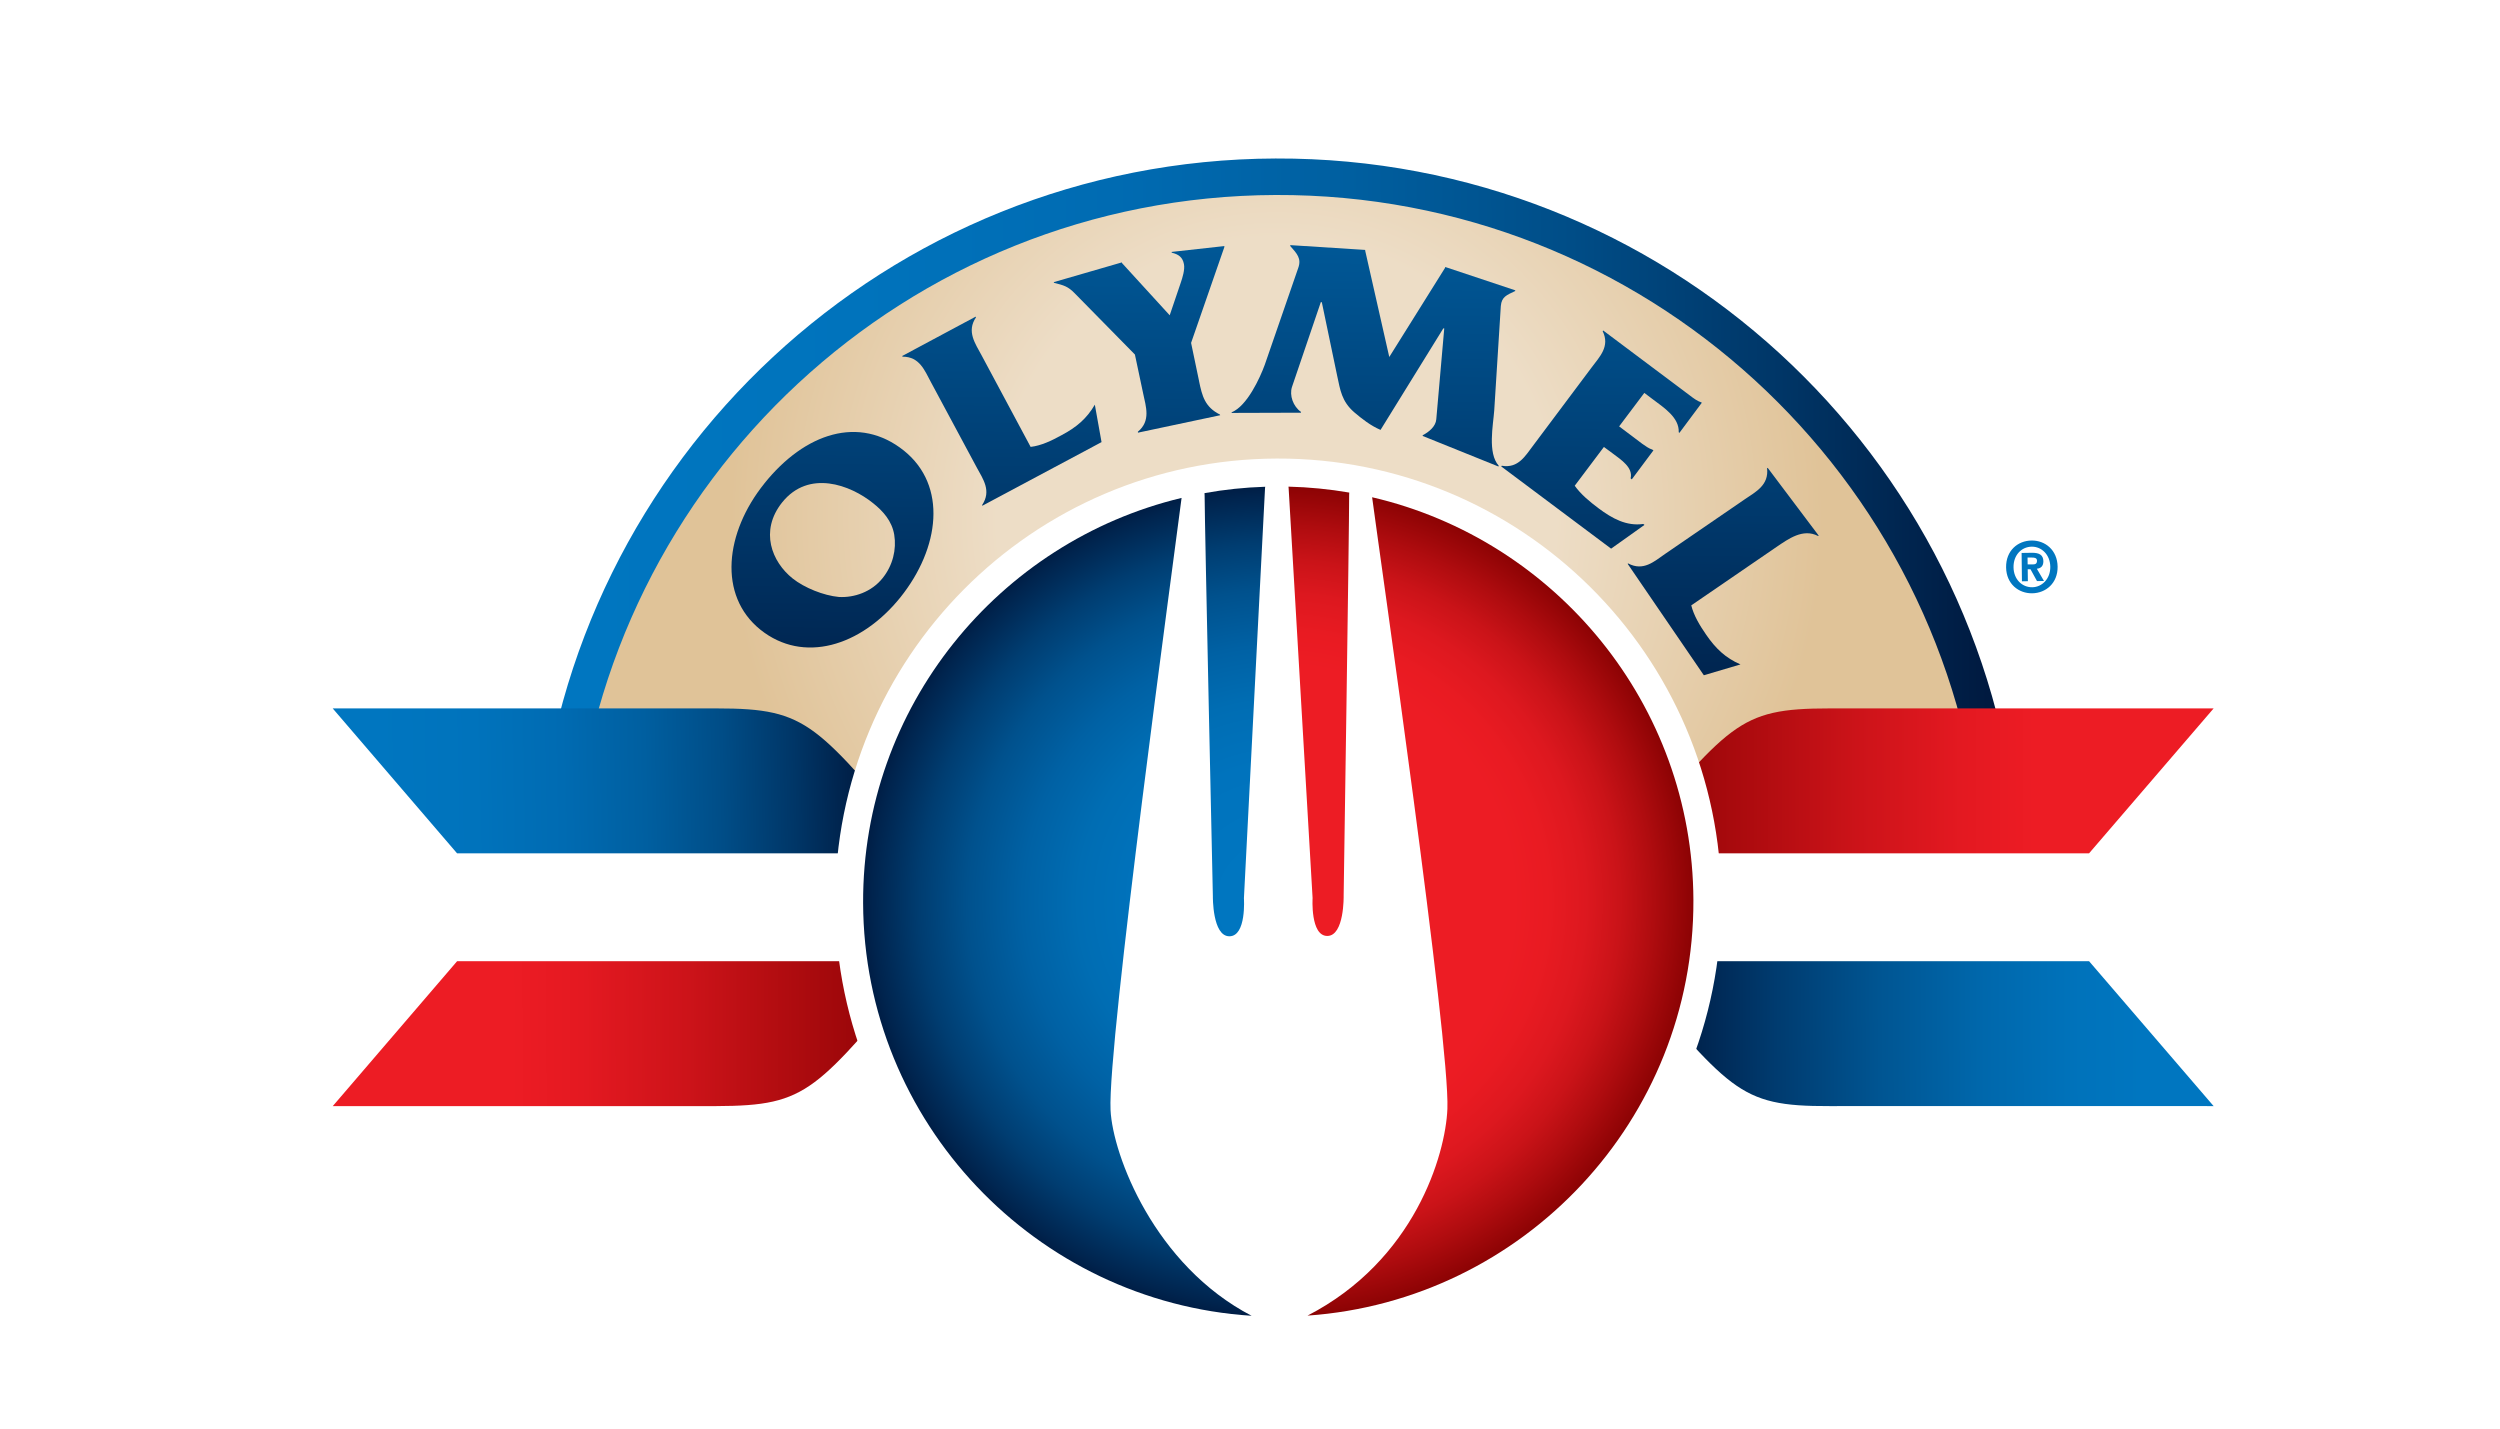
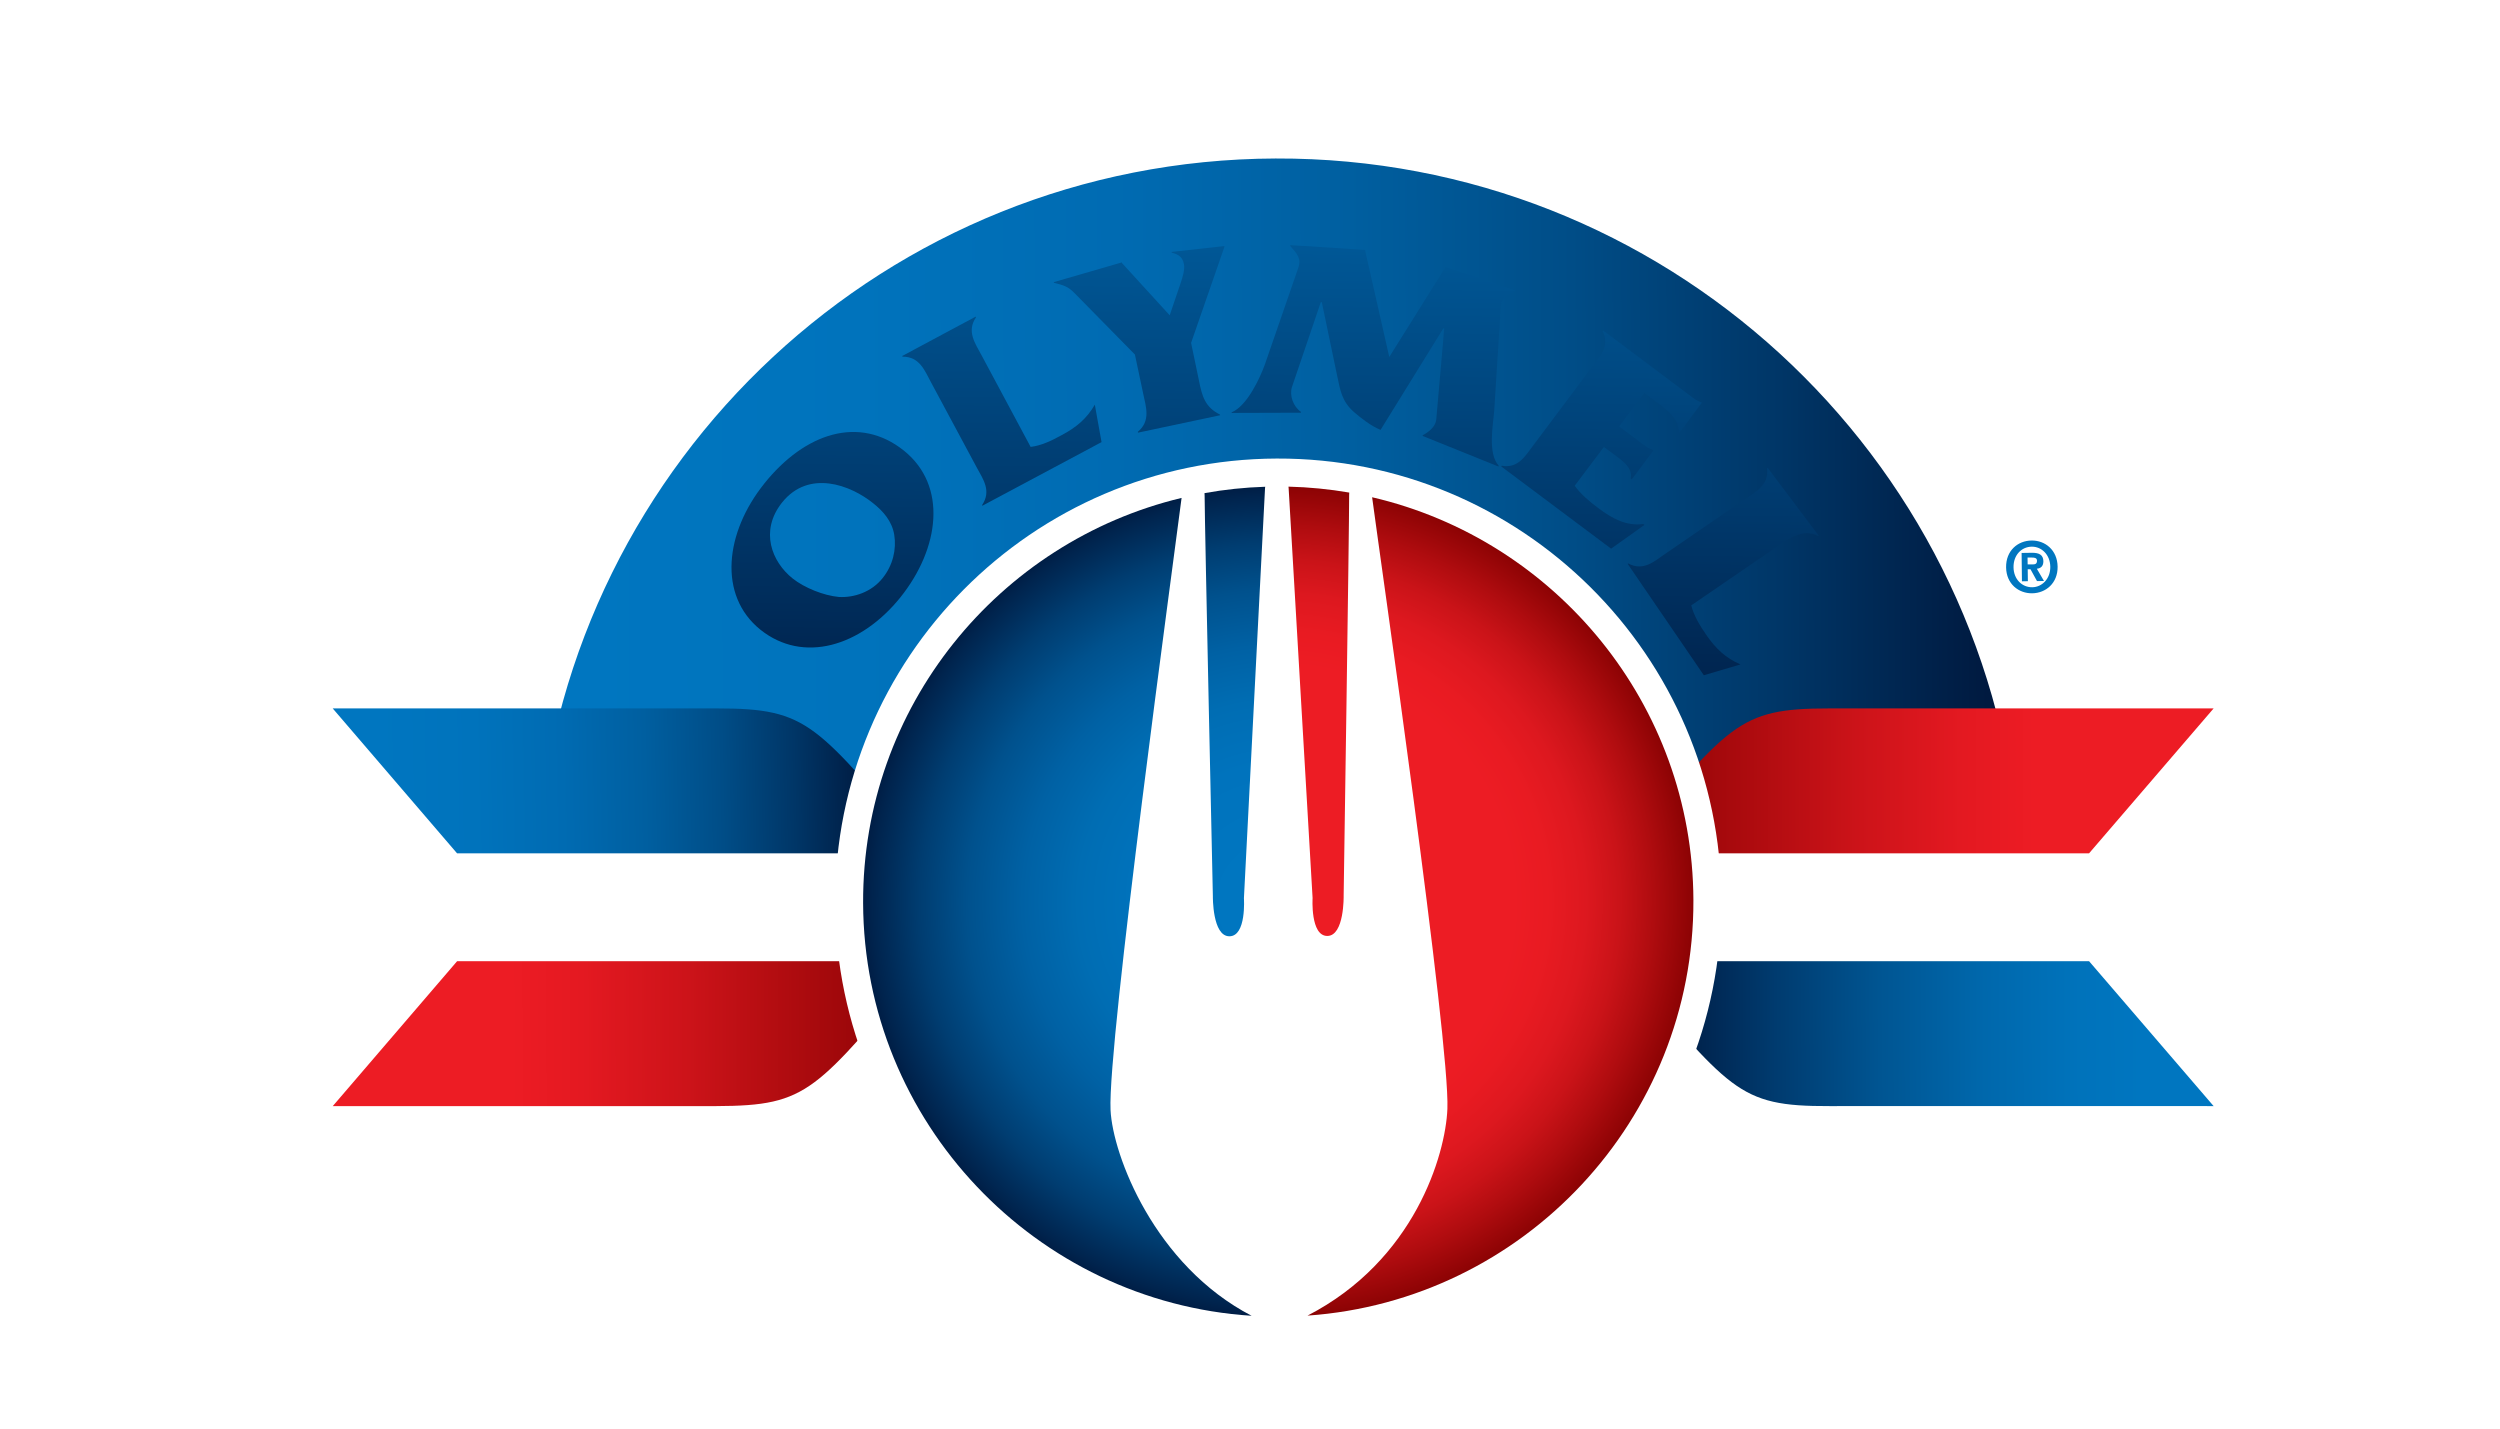
<svg xmlns="http://www.w3.org/2000/svg" xmlns:xlink="http://www.w3.org/1999/xlink" id="logo" version="1.1" viewBox="0 25 454.75 260.00">
  <defs>
    <style>
      .st0 {
        fill: none;
      }

      .st1 {
        filter: url(#drop-shadow-1);
      }

      .st2 {
        fill: url(#linear-gradient2);
      }

      .st3 {
        fill: url(#linear-gradient1);
      }

      .st4 {
        fill: url(#linear-gradient9);
      }

      .st5 {
        fill: url(#linear-gradient3);
      }

      .st6 {
        fill: url(#linear-gradient6);
      }

      .st7 {
        fill: url(#linear-gradient8);
      }

      .st8 {
        fill: url(#linear-gradient7);
      }

      .st9 {
        fill: url(#linear-gradient5);
      }

      .st10 {
        fill: url(#linear-gradient4);
      }

      .st11 {
        fill: url(#linear-gradient10);
      }

      .st12 {
        fill: #0076c0;
      }

      .st13 {
        fill: url(#radial-gradient);
      }

      .st14 {
        fill: url(#linear-gradient);
      }

      .st15 {
        fill: #fff;
      }

      .st16 {
        fill: url(#radial-gradient1);
      }

      .st17 {
        fill: url(#radial-gradient2);
      }

      .st18 {
        clip-path: url(#clippath);
      }
    </style>
    <filter id="drop-shadow-1" x="25.6" y="29.13" width="411.84" height="258.48" filterUnits="userSpaceOnUse">
      <feOffset dx="7.2" dy="7.2" />
      <feGaussianBlur result="blur" stdDeviation="5.04" />
      <feFlood flood-color="#231f20" flood-opacity=".6" />
      <feComposite in2="blur" operator="in" />
      <feComposite in="SourceGraphic" />
    </filter>
    <linearGradient id="linear-gradient" x1="6.31" y1="365.36" x2="275.42" y2="365.36" gradientTransform="translate(82.9 -256.53) rotate(-.2)" gradientUnits="userSpaceOnUse">
      <stop offset=".03" stop-color="#0076c0" />
      <stop offset=".22" stop-color="#0073bc" />
      <stop offset=".39" stop-color="#006bb2" />
      <stop offset=".55" stop-color="#005fa0" />
      <stop offset=".7" stop-color="#004d87" />
      <stop offset=".84" stop-color="#003667" />
      <stop offset=".98" stop-color="#001a40" />
      <stop offset="1" stop-color="#00163b" />
    </linearGradient>
    <radialGradient id="radial-gradient" cx="140.86" cy="368.88" fx="140.86" fy="368.88" r="99.5" gradientTransform="translate(82.9 -256.53) rotate(-.2)" gradientUnits="userSpaceOnUse">
      <stop offset=".51" stop-color="#edddc6" />
      <stop offset="1" stop-color="#e0c398" />
    </radialGradient>
    <linearGradient id="linear-gradient1" x1="-26.18" y1="417.84" x2="67.57" y2="417.84" gradientTransform="translate(76.86 -257.49) rotate(-1.08)" gradientUnits="userSpaceOnUse">
      <stop offset=".03" stop-color="#0076c0" />
      <stop offset=".22" stop-color="#0073bc" />
      <stop offset=".39" stop-color="#006bb2" />
      <stop offset=".55" stop-color="#005fa0" />
      <stop offset=".7" stop-color="#004d87" />
      <stop offset=".84" stop-color="#003667" />
      <stop offset=".98" stop-color="#001a40" />
      <stop offset="1" stop-color="#00163b" />
    </linearGradient>
    <linearGradient id="linear-gradient2" x1="-31.24" y1="462.4" x2="76.83" y2="462.4" gradientTransform="translate(82.9 -256.53) rotate(-.2)" gradientUnits="userSpaceOnUse">
      <stop offset=".3" stop-color="#ed1c24" />
      <stop offset=".42" stop-color="#e41921" />
      <stop offset=".6" stop-color="#cc1319" />
      <stop offset=".83" stop-color="#a5090c" />
      <stop offset=".97" stop-color="#8b0304" />
    </linearGradient>
    <linearGradient id="linear-gradient3" x1="297.98" y1="463.25" x2="207.78" y2="463.25" gradientTransform="translate(82.9 -256.53) rotate(-.2)" gradientUnits="userSpaceOnUse">
      <stop offset="0" stop-color="#0076c0" />
      <stop offset=".15" stop-color="#0072ba" />
      <stop offset=".33" stop-color="#0067ab" />
      <stop offset=".53" stop-color="#005592" />
      <stop offset=".74" stop-color="#003b6f" />
      <stop offset=".96" stop-color="#001b42" />
      <stop offset="1" stop-color="#00163b" />
    </linearGradient>
    <linearGradient id="linear-gradient4" x1="310.89" y1="417.82" x2="202.77" y2="417.82" gradientTransform="translate(84.57 -257.97)" gradientUnits="userSpaceOnUse">
      <stop offset=".3" stop-color="#ed1c24" />
      <stop offset=".42" stop-color="#e41921" />
      <stop offset=".6" stop-color="#cc1319" />
      <stop offset=".83" stop-color="#a5090c" />
      <stop offset=".97" stop-color="#8b0304" />
    </linearGradient>
    <linearGradient id="linear-gradient5" x1="62" y1="235.22" x2="59.37" y2="417.57" gradientTransform="translate(82.9 -256.53) rotate(-.2)" gradientUnits="userSpaceOnUse">
      <stop offset=".17" stop-color="#0076c0" />
      <stop offset=".34" stop-color="#0065a9" />
      <stop offset=".7" stop-color="#003b6f" />
      <stop offset="1" stop-color="#00163b" />
    </linearGradient>
    <linearGradient id="linear-gradient6" x1="92.53" y1="235.67" x2="89.9" y2="418.02" xlink:href="#linear-gradient5" />
    <linearGradient id="linear-gradient7" x1="117.22" y1="236.03" x2="114.59" y2="418.37" xlink:href="#linear-gradient5" />
    <linearGradient id="linear-gradient8" x1="160.02" y1="236.64" x2="157.39" y2="418.99" xlink:href="#linear-gradient5" />
    <linearGradient id="linear-gradient9" x1="201.66" y1="237.23" x2="199.03" y2="419.6" xlink:href="#linear-gradient5" />
    <linearGradient id="linear-gradient10" x1="224" y1="237.57" x2="221.37" y2="419.91" xlink:href="#linear-gradient5" />
    <clipPath id="clippath">
      <path class="st0" d="M222.91,106.58c-.15,3.01-3.84,74.61-3.84,74.61,0,0,.48,6.91-2.64,6.92-3.12.01-3.01-7.29-3.01-7.29,0,0-1.48-67.26-1.5-72.86,0-.16-.01-.3-.02-.46,3.6-.65,7.28-1.04,11.04-1.16,0,.08-.02.15-.03.23ZM227.17,106.33c0,.08.02.15.03.23.21,3.56,4.36,74.59,4.36,74.59,0,0-.43,6.91,2.68,6.9,3.12-.02,2.97-7.32,2.97-7.32,0,0,1.02-67.27,1-72.87,0-.17.01-.31.02-.46-3.6-.62-7.29-.99-11.05-1.08ZM194.81,219.73c-.59-12.03,11.6-100.88,12.92-111.36-33.29,7.98-58.06,38.02-57.93,73.69.14,39.87,31.42,72.57,70.67,75.08-17.64-9.16-25.26-29.19-25.66-37.41ZM242.39,108.26c1.38,10.46,14.2,99.23,13.69,111.26-.34,8.31-5.95,27.54-25.44,37.59,39.28-2.75,70.33-35.64,70.19-75.58-.13-35.63-25.12-65.53-58.44-73.28Z" />
    </clipPath>
    <radialGradient id="radial-gradient1" cx="140.88" cy="438.82" fx="140.88" fy="438.82" r="77.66" gradientTransform="translate(84.47 -256.89)" gradientUnits="userSpaceOnUse">
      <stop offset=".11" stop-color="#0076c0" />
      <stop offset=".32" stop-color="#0073bd" />
      <stop offset=".47" stop-color="#006db3" />
      <stop offset=".6" stop-color="#0061a4" />
      <stop offset=".73" stop-color="#00518d" />
      <stop offset=".84" stop-color="#003d71" />
      <stop offset=".95" stop-color="#00244e" />
      <stop offset="1" stop-color="#00163b" />
    </radialGradient>
    <radialGradient id="radial-gradient2" cx="140.88" cy="438.82" fx="140.88" fy="438.82" r="77.65" gradientTransform="translate(84.45 -257.16)" gradientUnits="userSpaceOnUse">
      <stop offset=".55" stop-color="#ed1c24" />
      <stop offset=".63" stop-color="#e91b22" />
      <stop offset=".72" stop-color="#dd181f" />
      <stop offset=".8" stop-color="#ca1318" />
      <stop offset=".88" stop-color="#af0c0f" />
      <stop offset=".97" stop-color="#8d0304" />
      <stop offset=".97" stop-color="#8b0304" />
    </radialGradient>
  </defs>
  <g>
    <path class="st0" d="M33.71,94.92v85.5s-26.36,22.62-26.36,22.62v-69.87c0-16.99,2.85-17.85,26.36-38.25Z" />
    <path class="st0" d="M415.07,270.75v-85.5s26.36-22.62,26.36-22.62v69.87c0,16.99-2.85,17.85-26.36,38.25Z" />
    <path class="st0" d="M182.96,265.15h85.5s22.62,26.36,22.62,26.36h-69.87c-16.99,0-17.85-2.85-38.25-26.36Z" />
    <path class="st0" d="M267.54,37.28h-85.5s-22.62-26.36-22.62-26.36h69.87c16.99,0,17.85,2.85,38.25,26.36Z" />
    <rect class="st0" x="7.36" y="10.92" width="434.07" height="280.58" />
  </g>
  <g>
    <g class="st1">
      <path class="st15" d="M309.45,180.81c.17,46.41-37.33,84.17-83.74,84.33-46.42.16-84.18-37.33-84.34-83.74-.16-46.42,37.33-84.18,83.75-84.34,46.41-.16,84.18,37.33,84.34,83.75Z" />
      <path class="st15" d="M80.87,182.23c-.28-79.77,64.15-144.67,143.93-144.94,79.77-.28,144.66,64.16,144.95,143.92l-288.87,1.03Z" />
      <polygon class="st15" points="415.07 137.66 33.72 137.67 72.55 182.83 33.72 228 415.07 228 376.24 182.83 415.07 137.66" />
      <path class="st14" d="M359.82,169.57c-6.17-69.12-64.32-123.19-134.99-122.94-70.67.25-128.43,54.73-134.12,123.89l269.11-.95Z" />
-       <path class="st13" d="M353.2,170c-5.95-65.64-61.2-116.97-128.35-116.73-67.14.24-122.03,51.96-127.52,117.63l255.87-.9Z" />
      <path class="st3" d="M161.44,173.02h-85.5s-22.62-26.36-22.62-26.36h69.87c16.99,0,17.85,2.85,38.25,26.36Z" />
      <path class="st2" d="M161.31,192.64h-85.36s-22.62,26.36-22.62,26.36c0,0,63.59.01,69.79,0,17-.06,17.88-2.78,38.19-26.36Z" />
      <path class="st5" d="M287.34,192.64h85.46s22.66,26.36,22.66,26.36c0,0-63.66-.02-69.87,0-17,.06-17.77-2.92-38.25-26.35Z" />
      <path class="st10" d="M287.34,173.02h85.46s22.66-26.36,22.66-26.36c0,0-63.67,0-69.87,0-16.99,0-17.85,2.84-38.25,26.35Z" />
      <g>
        <path class="st9" d="M131.83,105.75c7.41-9.25,17.31-12.44,25.38-5.99,7.97,6.4,6.53,17.75-.62,26.69-7.25,9.01-17.73,12.08-25.46,5.9-7.78-6.25-6.44-17.71.7-26.59M145.42,126.39c2.75.15,5.9-.9,7.92-3.42,1.87-2.32,2.56-5.24,2.12-7.91-.42-2.49-2.02-4.28-3.83-5.72-4.16-3.36-11.73-6.17-16.56-.15-4.14,5.2-1.87,10.82,1.92,13.84,2.13,1.69,5.62,3.1,8.42,3.36Z" />
        <path class="st6" d="M180.27,99.09c1.92-.22,3.83-1.14,5.61-2.12,2.73-1.44,4.61-3.04,6.07-5.56l1.22,6.81-21.67,11.57-.06-.11c1.75-2.6.18-4.72-.99-6.88l-8.29-15.44c-1.16-2.14-2.07-4.69-5.18-4.68l-.08-.12,13.37-7.16.06.13c-1.75,2.58-.12,4.76,1.05,6.96l8.89,16.6Z" />
        <path class="st8" d="M210.91,87.15c.56,2.67,1.04,4.68,3.8,6.06l.04.12-14.95,3.17-.03-.16c2.41-1.99,1.46-4.59.97-6.97l-1.5-7.08-10.94-11.13c-1.24-1.27-1.95-1.45-3.78-1.92l-.04-.12,12.38-3.59.04.13,8.67,9.49,1.99-5.87c.33-.94.8-2.47.6-3.44-.24-1.24-.95-1.78-2.23-2.08v-.14s9.57-1.06,9.57-1.06l.02.15-6.06,17.46,1.46,6.99Z" />
        <path class="st7" d="M255.67,66.51v-.15s12.76,4.25,12.76,4.25l-.02.13c-1.55.74-2.46,1.04-2.61,2.72l-1.2,19.02c-.19,2.64-1.24,7.74.82,10.04l-.05.14-13.79-5.56.02-.14c1.12-.57,2.37-1.6,2.46-2.89l1.45-16.54h-.17s-11.42,18.47-11.42,18.47c-1.8-.77-3.37-2-4.79-3.21-2.29-1.99-2.54-4.06-3.1-6.64l-2.79-13.37-.18-.03-5.25,15.44c-.49,1.53.2,3.53,1.65,4.55l-.04.13-12.6.04.03-.12c2.79-1.13,5.15-6.26,6.02-8.66l6.08-17.59c.62-1.71-.21-2.59-1.47-4.01l.04-.14,13.61.87v.14s4.38,19.34,4.38,19.34l10.16-16.24Z" />
        <path class="st4" d="M279.23,106.14c1.13,1.59,2.75,2.92,4.32,4.1,2.53,1.9,5.13,3.3,8.16,2.87l.22.17-6.07,4.32-19.99-14.96.1-.12c3.05.52,4.3-1.84,5.81-3.81l10.53-14.06c1.45-1.95,3.39-3.83,2.01-6.62l.1-.11,15.77,11.82c.68.53,1.41,1.05,2.05,1.24l.12.08-4.08,5.48-.12-.11c.11-2.66-2.61-4.42-4.84-6.09l-1.42-1.07-4.58,6.09,4.18,3.15c.64.46,1.3.91,1.83,1.06l.23.15-3.94,5.28-.21-.18c.47-1.98-1.7-3.37-3.37-4.62l-1.49-1.1-5.31,7.06Z" />
        <path class="st11" d="M300.44,127.91c.46,1.86,1.54,3.65,2.7,5.33,1.75,2.55,3.55,4.25,6.25,5.42l-6.66,1.97-13.86-20.27.09-.07c2.77,1.47,4.72-.35,6.73-1.74l14.44-9.9c2.03-1.38,4.46-2.59,4.1-5.68l.11-.07,9.28,12.33-.11.07c-2.75-1.45-5.45.57-7.52,1.96l-15.54,10.65Z" />
      </g>
      <g>
        <path class="st15" d="M305.91,181.52c.16,44.51-35.8,80.72-80.31,80.88-44.52.16-80.73-35.79-80.88-80.3-.16-44.52,35.8-80.74,80.32-80.89,44.51-.15,80.72,35.8,80.88,80.32Z" />
        <g class="st18">
          <rect class="st16" x="144.95" y="95.68" width="80.49" height="175.41" transform="translate(-.65 .66) rotate(-.2)" />
          <rect class="st17" x="225.43" y="95.4" width="80.49" height="175.42" transform="translate(-.64 .93) rotate(-.2)" />
        </g>
      </g>
    </g>
    <path class="st12" d="M368.83,127.68l-.02-1.26h.75c.39-.01.96.02.97.55,0,.57-.28.69-.76.7h-.94M368.84,128.55h.51s1.18,2.15,1.18,2.15l1.27-.02-1.3-2.23c.67-.06,1.19-.42,1.19-1.36-.02-1.19-.8-1.55-2.1-1.54l-1.86.03.06,5.16,1.08-.02-.03-2.17M374.28,128.08c-.04-3.04-2.28-4.79-4.74-4.76-2.49.03-4.68,1.83-4.63,4.89.04,3.01,2.28,4.75,4.76,4.71,2.46-.04,4.65-1.83,4.61-4.85M372.95,128.1c.02,2.19-1.5,3.7-3.29,3.72h0c-1.85.02-3.37-1.44-3.4-3.63-.03-2.22,1.45-3.72,3.3-3.75,1.78-.03,3.36,1.43,3.39,3.66Z" />
  </g>
</svg>